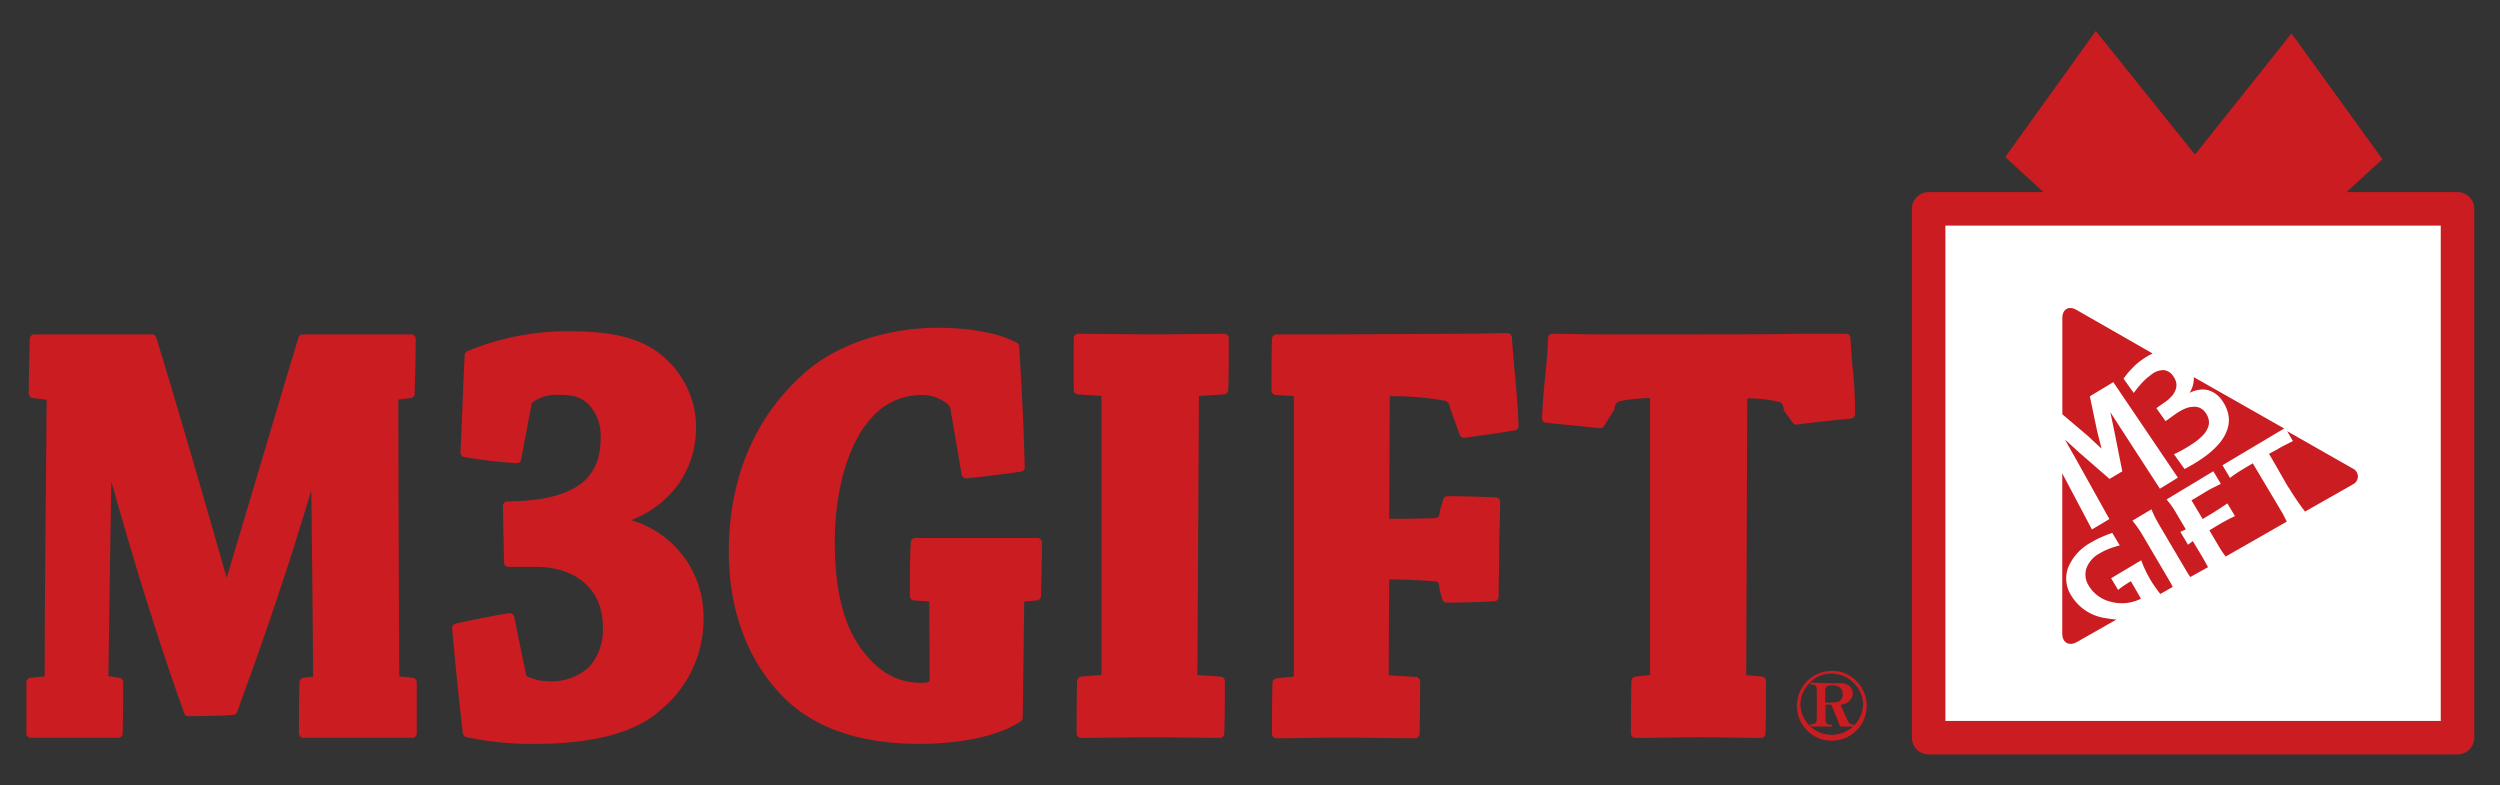
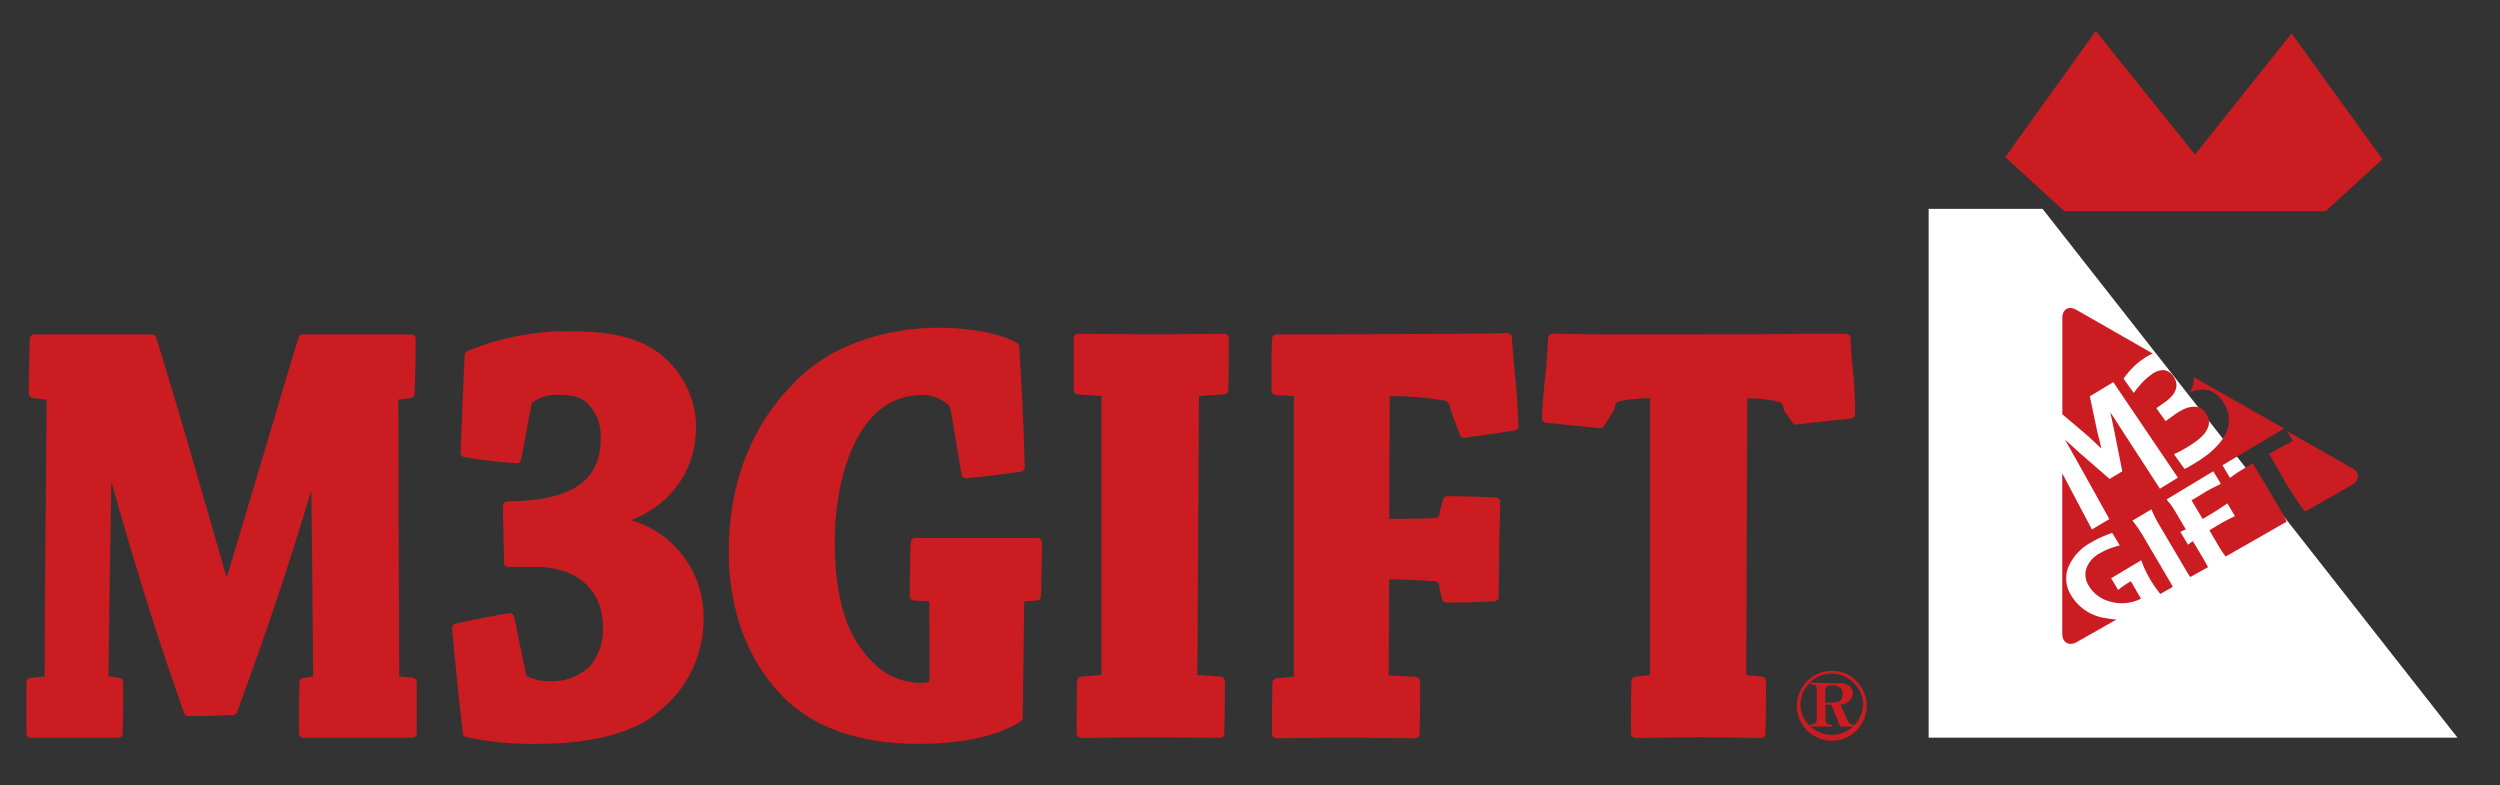
<svg xmlns="http://www.w3.org/2000/svg" id="svg5412" viewBox="0 0 286.47 90">
  <rect x="0" y="0" width="286.47" height="90" fill="#333333" stroke="none" />
  <defs>
    <style>.cls-1,.cls-4{fill:#ca1c21;}.cls-2{fill:#fff;}.cls-3{fill:none;stroke-width:3.84px;}.cls-3,.cls-4{stroke:#ca1c21;stroke-linecap:round;stroke-linejoin:round;}.cls-4{stroke-width:1.03px;}</style>
  </defs>
  <g id="layer1">
    <g id="g5404">
      <path id="path4842-6" class="cls-1" d="M251.52,17.71,240.15,3.55,229.78,18l6.78,6.21h29.92L273,18.24,262.58,3.83" />
-       <path id="path4844-3" class="cls-2" d="M234.05,23.93H221v60.6h60.6V23.93Z" />
-       <path id="path4846-5" class="cls-3" d="M234.05,23.93H221v60.6h60.6V23.93H234.05" />
+       <path id="path4844-3" class="cls-2" d="M234.05,23.93H221v60.6h60.6Z" />
      <path class="cls-1" d="M269.6,53.69l-7.52-4.28.66,1.13-.95.48c-.31.17-.62.33-.91.51L260,52c.27.45.7,1.2,1.3,2.25s.91,1.61,1,1.68a27.42,27.42,0,0,0,1.83,2.69l5.49-3.12A1,1,0,0,0,269.6,53.69Z" />
      <path class="cls-1" d="M241.35,70.84a5.47,5.47,0,0,1-4-2.58A3.6,3.6,0,0,1,237,65a5.81,5.81,0,0,1,2.65-2.86,9,9,0,0,1,1.12-.58c.4-.18.83-.35,1.27-.5l.86,1.44a8.94,8.94,0,0,0-1.19.37,7.16,7.16,0,0,0-1.11.54,3.16,3.16,0,0,0-1.52,1.71,2.34,2.34,0,0,0,.27,2,4,4,0,0,0,2.47,1.82,4.83,4.83,0,0,0,3.51-.34l-1.16-2c-.5.3-1,.62-1.46,1l-.8-1.34,3.45-2.06a13.18,13.18,0,0,0,1.11,2.33,14,14,0,0,0,1.08,1.53l1.42-.81c-.16-.31-.32-.61-.49-.89l-3-5.09a12.82,12.82,0,0,0-1.13-1.61l2.18-1.3c.13.31.26.61.4.89s.3.57.48.88l3,5.08c.26.44.44.73.57.91L253,65s0-.1-.07-.15c-.16-.32-.33-.62-.5-.91L251.27,62l-.55.42-.88-1.48.63-.28-1.08-1.82a10.36,10.36,0,0,0-.58-.92c-.12-.17-.31-.4-.55-.69L253.62,54l.86,1.44-.93.47c-.31.16-.62.33-.93.52l-1.5.9,1.28,2.14.72-.43.28-.17c.62-.37,1.23-.77,1.83-1.19l.87,1.46c-.28.13-.57.27-.85.42s-.57.3-.84.46l-1.24.75,1.18,2c.2.34.44.68.69,1l7-4-.2-.39a9.09,9.09,0,0,0-.47-.87l-3.23-5.42-1.29.77c-.42.26-.86.55-1.32.9l-.86-1.45,7.07-4.21-10.35-5.88s0,.06,0,.09a3.15,3.15,0,0,1-.49,1.71,3.33,3.33,0,0,1,1-.34,2.62,2.62,0,0,1,1,0,2.76,2.76,0,0,1,.93.41,3,3,0,0,1,.78.78h0a4.3,4.3,0,0,1,.72,1.58,3.31,3.31,0,0,1-.07,1.65,4.86,4.86,0,0,1-.92,1.66,9,9,0,0,1-1.82,1.65l-.54.37-.58.36-.57.33a4.27,4.27,0,0,1-.51.27l-1.21-1.69a13,13,0,0,0,1.16-.6,14.66,14.66,0,0,0,1.26-.8,5.91,5.91,0,0,0,1-.88,2.62,2.62,0,0,0,.5-.85,1.48,1.48,0,0,0,.06-.83,2.28,2.28,0,0,0-.36-.8,1.71,1.71,0,0,0-.59-.52,1.5,1.5,0,0,0-.77-.16,2.64,2.64,0,0,0-1,.22,6.13,6.13,0,0,0-1.15.66l-1.07.77-1.06-1.49,1-.7a4.17,4.17,0,0,0,.88-.81,2.2,2.2,0,0,0,.38-.77,1.5,1.5,0,0,0,0-.73,2.27,2.27,0,0,0-.33-.66,1.49,1.49,0,0,0-1.08-.69,2.22,2.22,0,0,0-1.44.53,7.21,7.21,0,0,0-1.06.93,14.34,14.34,0,0,0-.94,1.16l-1.17-1.64c.17-.24.34-.45.5-.65s.34-.39.52-.57a5.64,5.64,0,0,1,.56-.53q.28-.24.63-.48a6.64,6.64,0,0,1,1.13-.65l-8.73-5c-.89-.51-1.62-.08-1.62.94V47.47l2.88,2.44,1.61,1.5-.5-2-.84-4,2.69-1.62,7.4,10.94L247.5,56l-4.06-6.26-1.62-2.5.44,2.09.93,4.68-1.46.87-3.56-3.1-1.56-1.42,1.44,2.55,3.66,6.57-2,1.19-3.4-6.43V72.6c0,1,.73,1.46,1.62,1l4.59-2.61A9.39,9.39,0,0,1,241.35,70.84Z" />
      <path id="path4862-3" class="cls-4" d="M3.81,45.1c0-2,.06-4.32.12-6.27H17.41c1.75,5.58,5.68,19.09,8.32,28.41h.47c2.81-9.32,6.09-20.47,8.49-28.41H47.12c0,2-.06,4.25-.12,6.27l-1.7.21c-.11,0-.17.14-.17.35,0,9.89.06,21.86.11,32.31l2,.21c0,1.81,0,4,0,5.85H34.77c0-1.88,0-4,.06-5.85L36.22,78c.12,0,.18-.14.18-.28-.06-7.32-.12-15-.24-23.39h-.47c-3.57,12.11-6.62,20.54-9,27.08-.82.07-3.29.14-5.1.14-2.7-7.59-5.34-15.74-8.79-28.13h-.53C12.13,62,12,69.89,11.9,77.9l1.7.28c0,1.81,0,4-.06,5.85h-10c0-1.88,0-4,0-5.85L5.39,78c.18-.07.24-.14.24-.28,0-10,.17-22.56.23-32.38Z" />
      <path id="path4864-0" class="cls-4" d="M59.21,52.56a57.82,57.82,0,0,1-5.93-.69c.18-3.77.3-7.54.48-11.16a29.27,29.27,0,0,1,11.6-2.23c4.39,0,7.68.63,10.08,2.58a10.19,10.19,0,0,1,3.81,7.8c0,5.23-3.22,9.06-8,10.59v.42a11,11,0,0,1,8.85,10.85A12.91,12.91,0,0,1,75.2,81.1c-2.63,2.37-7.5,3.62-13.65,3.62a35.07,35.07,0,0,1-8-.76c-.47-4-.88-8.08-1.23-12,1.87-.42,4-.84,6.09-1.19l1.35,6.55a.91.91,0,0,0,.41.63,6,6,0,0,0,2.52.62,6.9,6.9,0,0,0,5.22-1.81,7,7,0,0,0,1.69-4.87c0-4.74-3.39-7.38-8-7.45H58.26c0-2.09-.11-4.39-.11-6.47,8.85-.07,11.19-3.41,11.19-7.8a5.75,5.75,0,0,0-1.11-3.69c-1.17-1.54-2.52-1.75-4.22-1.75a5.19,5.19,0,0,0-3.34,1,.94.94,0,0,0-.29.63Z" />
      <path id="path4866-2" class="cls-4" d="M109.44,46.91a1.34,1.34,0,0,0-.35-.83,5,5,0,0,0-3.52-1.33,8.1,8.1,0,0,0-6.1,2.79c-2.63,2.86-4.33,8.29-4.33,14.55,0,5.92,1.17,10,3.22,12.67,2.29,3.14,4.87,4,7.27,4,1.05,0,1.35-.27,1.41-.83L107,68.43l-2.23-.14c0-1.88,0-4.25.11-6.13h14c0,1.88-.06,4.18-.11,6.13l-1.63.14c-.17.07-.29.13-.29.28l-.17,13.51c-2,1.39-6,2.5-11.37,2.5-6.63,0-11.43-1.74-14.77-4.8-3.87-3.69-6.51-9.27-6.51-16.71,0-10,4.22-16.44,8.79-20.34,4.16-3.48,10-4.8,14.66-4.8,3.74,0,7.14.69,8.79,1.67.29,4.53.52,9.12.64,13.8-1.93.27-4.16.55-6.21.76Z" />
      <path id="path4868-4" class="cls-4" d="M123.55,44.68V38.76c2.46,0,5.76.07,8.46.07,2.93,0,5.88-.07,8.28-.07,0,1.88,0,4.05-.06,5.92l-3.24.21c-.12,0-.12.14-.12.35l-.18,32.59,3.15.21c0,1.95,0,4-.06,6-2.4,0-5.08-.07-8.06-.07-2.64,0-5.2.07-7.84.07,0-2,0-4,.06-6l2.62-.21c.12,0,.17-.14.17-.28V44.89Z" />
      <path id="path4870-3" class="cls-4" d="M146.21,44.75c0-2,0-4,.06-5.92h6.95l13.71-.07c2.4,0,4.45-.07,5.8-.07.29,4.32.59,5.73.76,10.12-1.7.29-3.75.57-5.74.84l-1.11-3.08a1.27,1.27,0,0,0-1.18-1.19,33.91,33.91,0,0,0-6.27-.49.93.93,0,0,0-.46.07l-.06,15c1.93,0,3.69,0,5.5-.07,1.06,0,1.24-.42,1.35-1.32l.35-1.2c1.88,0,3.7.07,5.51.14,0,2.37-.11,3.28-.11,5.79s-.06,3-.06,5.09c-1.76.08-3.58.15-5.45.15l-.3-1.14c-.05-1-.41-1.32-1.34-1.32-1.82-.14-3.58-.21-5.45-.21l-.06,12,3.6.21c0,1.95,0,4-.06,6-3.22,0-4.89-.07-8.58-.07-2.75,0-4.9.07-7.3.07,0-1.88,0-4,.06-5.85l2.21-.21a.28.28,0,0,0,.23-.28V44.89Z" />
      <path id="path4872-0" class="cls-4" d="M189.42,77.83c.12,0,.17-.14.17-.28V45.1a19.74,19.74,0,0,0-4,.35c-.82.14-1,.7-1.11,1.32l-1.12,1.78c-2-.21-4.27-.42-6.15-.62.23-4.74.47-4.5.7-9.17,1.24,0,3.52.07,5.57.07h11.49c1.81,0,9.37,0,11-.07h5.56c.24,4.6.47,3.94.53,8.68-1.87.21-4.16.42-6.21.7l-.94-1.3c-.12-.76-.35-1.18-1.11-1.32a13.68,13.68,0,0,0-4.1-.35l-.12,32.66,2.27.21c0,1.95,0,4-.06,6-2.46,0-4.09-.07-7.14-.07-2.81,0-4.32.07-7.25.07,0-2,0-4,.06-6Z" />
    </g>
  </g>
  <path class="cls-1" d="M212.68,78a4,4,0,1,1-2.88-1.12A3.78,3.78,0,0,1,212.68,78Zm-5.16.13a3.52,3.52,0,0,0-1.22,2.66,3.6,3.6,0,0,0,7.19,0,3.35,3.35,0,0,0-.94-2.38,3.5,3.5,0,0,0-2.65-1.22A3.35,3.35,0,0,0,207.52,78.1Zm2.59.16a8.79,8.79,0,0,1,1,0c.69.1,1.09.42,1.19,1a.88.88,0,0,1,0,.21,1,1,0,0,1-.25.66,1.5,1.5,0,0,1-1.15.59l.87,1.94a.69.69,0,0,0,.66.35v.21h-1.57l-1-2.5h-.68v1.72a.54.54,0,0,0,.15.44.77.77,0,0,0,.47.13.15.15,0,0,0,.13,0v.21h-2.47V83a.89.89,0,0,0,.53-.13c.12,0,.19-.22.19-.53V79a.53.53,0,0,0-.22-.5,1.48,1.48,0,0,0-.5-.07v-.21Zm-.78.37a.7.7,0,0,0-.18.5v1.34h.78a2.43,2.43,0,0,0,.72-.09.8.8,0,0,0,.5-.75v-.16a.82.82,0,0,0-.16-.56,1.25,1.25,0,0,0-1.09-.4A1.3,1.3,0,0,0,209.33,78.63Z" />
</svg>